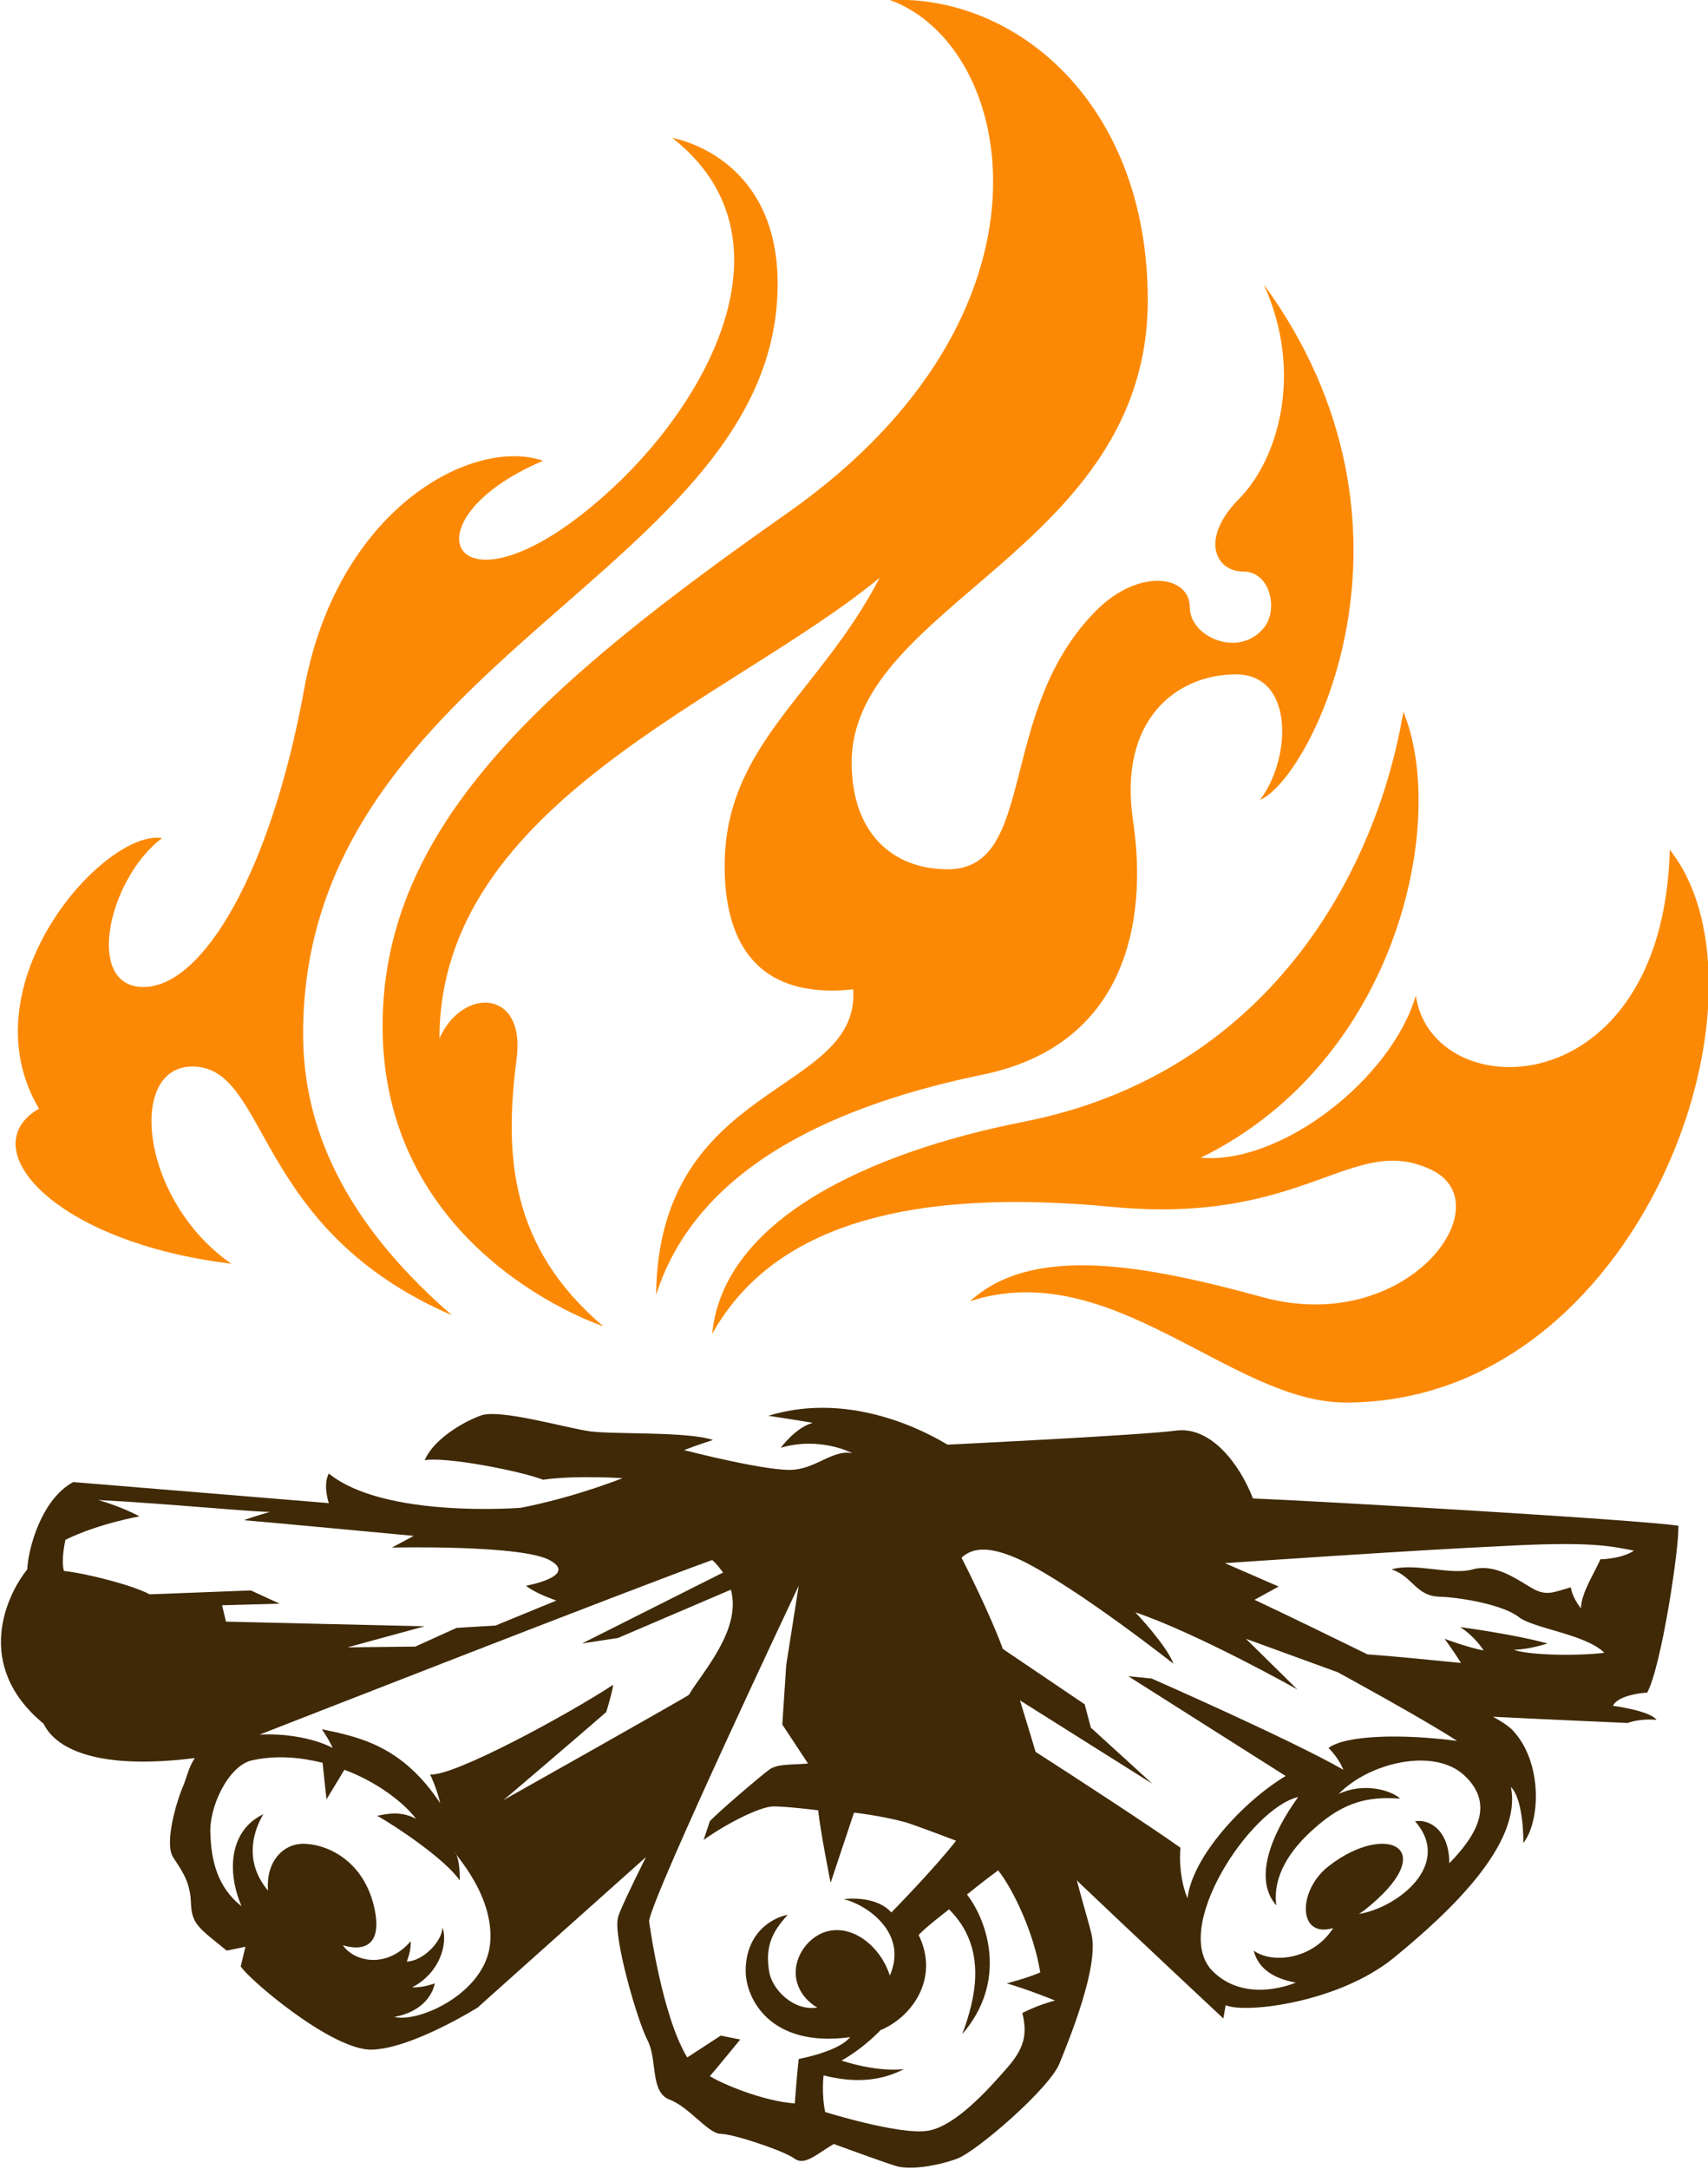
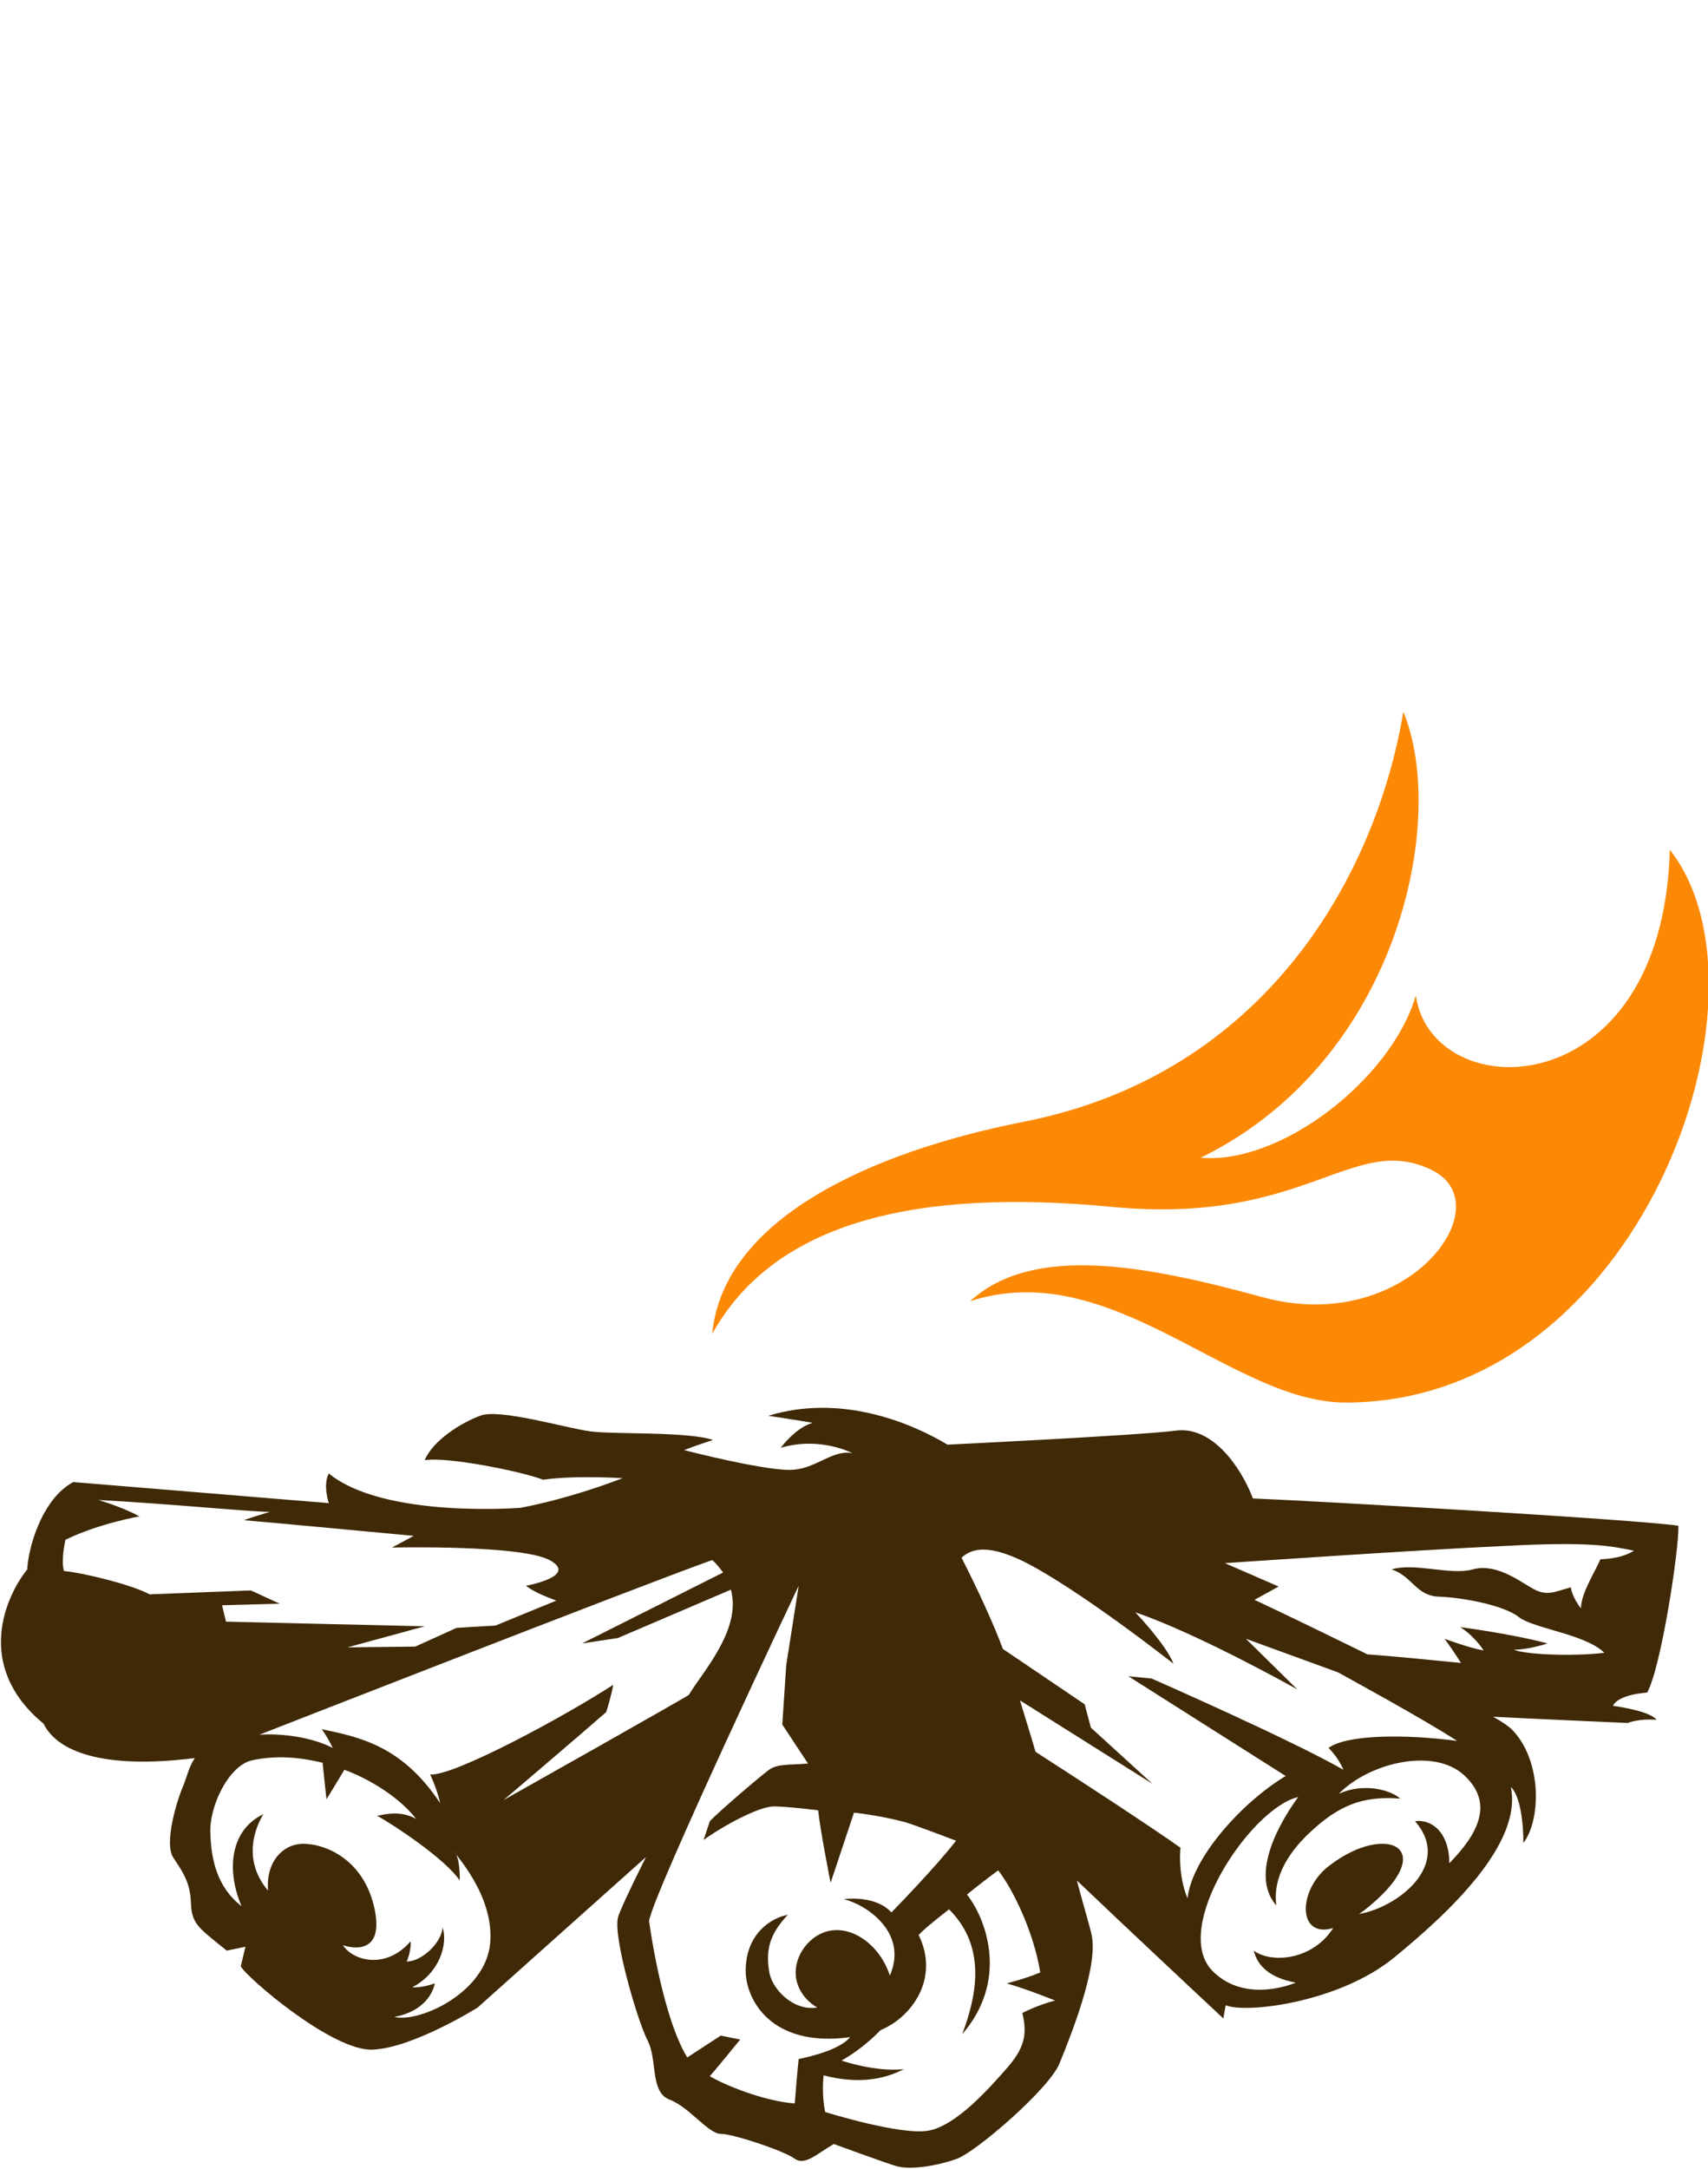
<svg xmlns="http://www.w3.org/2000/svg" version="1.1" id="Layer_1" x="0px" y="0px" viewBox="0 0 219.2 278.2" style="enable-background:new 0 0 219.2 278.2;" xml:space="preserve">
  <style type="text/css">
	.st0{fill-rule:evenodd;clip-rule:evenodd;fill:#3F2906;}
	.st1{fill-rule:evenodd;clip-rule:evenodd;fill:#FC8905;}
</style>
  <g>
    <path class="st0" d="M211.4,217.1c1.8-3.3,4.1-18.4,4-21.4c-5.3-0.8-46.9-3.2-54.6-3.5c-1.7-4.4-5.4-9.3-9.9-8.7   c-4.5,0.6-29.3,1.8-29.3,1.8c-5-3-13.9-6.5-23-3.7c2.8,0.4,5.7,0.9,5.7,0.9c-2.2,0.6-4.1,3.2-4.1,3.2c5.1-1.5,9.2,0.7,9.2,0.7   c-2.4-0.5-4.5,1.8-7.4,2.1c-3,0.4-14.2-2.5-14.2-2.5c1.5-0.6,3.7-1.3,3.7-1.3c-3.2-1.1-12.6-0.7-15.7-1.1c-3.1-0.4-11.8-3-14.2-2   c-2.4,0.9-6,3.1-7.1,5.7c2.7-0.5,12.4,1.4,15.2,2.5c4.1-0.6,10.2-0.2,10.2-0.2c-7.3,2.8-13.1,3.8-13.1,3.8s-17.5,1.4-24.6-4.4   c-0.8,1.5,0,3.8,0,3.8l-32.8-2.7c-4.1,2.2-5.8,8.6-5.9,11.2c-2.6,3.2-7,12.3,2.1,19.8c1.7,3.5,7.5,5.9,19.4,4.4   c-0.8,1.2-1,2.4-1.5,3.6c-0.9,2.1-2.4,7.3-1.3,9.1c1.1,1.7,2.2,3.1,2.3,5.8c0.1,2.8,0.9,3.2,4.6,6.2l2.4-0.5l-0.6,2.5   c0.6,1.3,11.7,10.9,16.9,10.7c5.2-0.2,13.5-5.4,13.5-5.4s15.2-13.6,21.6-19.3c-2.1,4.2-3.5,7.2-3.6,7.8c-0.6,2.5,2.5,13.2,3.8,15.7   c1.3,2.5,0.3,6.6,2.8,7.6c2.5,0.9,5,4.4,6.6,4.4c1.6,0,8.2,2.2,9.5,3.2c1.3,0.9,2.8-0.6,5-1.9c0,0,6,2.2,7.9,2.8   c1.9,0.6,5.4,0,7.9-0.9c2.5-0.9,12-9.1,13.2-12.3c1.3-3.2,5-12.3,4.1-16.4c-0.2-1-1-3.6-1.9-7c6.6,6.3,18.8,17.7,18.8,17.7l0.3-1.7   c2.5,1.1,14.5-0.3,21.6-6.1c7.1-5.8,16.5-14.6,15-21.9c1.7,1.7,1.6,7.2,1.6,7.2c2.2-2.8,2.5-10.4-1.4-14.5c-0.4-0.4-1.2-1-2.5-1.7   c5.9,0.3,17.3,0.8,17.3,0.8s1.4-0.6,3.7-0.4c-0.9-1.2-5.6-1.8-5.6-1.8C207.7,217.3,211.4,217.1,211.4,217.1z M19.2,204.5   c-2.2-1.2-8.2-2.7-11-3c-0.4-1.5,0.2-4,0.2-4c4.3-2.1,9.5-3,9.5-3c-2.4-1.3-5.3-2.1-5.3-2.1c8.2,0.4,21.7,1.7,22.1,1.5   c0,0-3.7,1.1-3.3,1.1c0.4,0,21.7,2,21.7,2l-2.8,1.5c0,0,17-0.4,20.4,1.7c3.4,2-3.2,3.2-3.2,3.2c1,0.8,2.8,1.5,3.9,1.9l-7.8,3.2   l-5,0.3c0,0-2.2,1-5.3,2.4l-8.7,0.1l9.9-2.7L29,208l-0.5-2.1l7.4-0.2l-3.7-1.7L19.2,204.5z M62.9,249.3c-0.6,6.3-9.1,10.2-12.3,9.4   c3.9-0.7,5-3.2,5.2-4.3c0,0-1.6,0.6-2.9,0.5c3.5-1.8,4.6-5.5,3.9-7.7c-0.1,2-2.7,4.4-4.6,4.4c0,0,0.6-1.4,0.5-2.6   c-3.1,3.6-7.3,2.6-8.7,0.5c0,0,5.4,2,4.1-4.5c-1.3-6.5-6.4-8.6-9.4-8.5c-2.4,0.1-4.6,2.3-4.3,6c-3.3-3.9-1.7-8-0.6-9.8   c-4.4,2.1-4.7,7.4-2.8,11.8c-3.1-2.4-3.9-5.9-4-9.3c-0.2-3.4,2.3-8.7,5.3-9.4c3.2-0.7,6.2-0.4,9.1,0.3c0.2,1.8,0.5,4.7,0.5,4.7   l2.3-3.8c4.3,1.6,7.7,4.3,9.2,6.3c-2-1.1-3.9-0.6-5-0.4c2.2,1.2,8.8,5.6,10.6,8.3c0,0,0.1-2.6-0.6-3.6   C58.1,237.6,63.5,243,62.9,249.3z M64.6,230.9c-0.2,0.2,10.7-9.1,13.2-11.3c0,0,0.7-2.2,0.9-3.5c-5.8,3.8-20.5,11.8-23.5,11.5   c0,0,0.8,1.6,1.3,3.7c-4.9-7.4-10.4-8.5-15.2-9.5c0,0,0.8,1.1,1.4,2.4c-2.5-1.3-6.3-1.9-9.4-1.7c0,0,49.1-19.2,58.1-22.4   c0.6,0.5,1,1.1,1.4,1.6l-18.1,9.1l4.6-0.7l14.5-6.2c1.4,5.1-3.6,10.5-5.4,13.5C88.4,217.5,64.8,230.8,64.6,230.9z M102.5,264.1   c-0.2,1.7-0.5,5.7-0.5,5.7c-4.1-0.3-9.3-2.5-10.9-3.5c0.3-0.3,3.9-4.7,3.9-4.7l-2.5-0.5l-4.3,2.8c-3.3-5.4-4.9-17.5-4.9-17.5   c0.5-3.5,19.2-43,19.2-43l-1.6,10.2l-0.5,7.6l3.3,5c-2.2,0.2-3.9,0-5,0.8c-1.1,0.8-6.6,5.5-7.6,6.6l-0.8,2.4c2.8-2,7.2-4.3,9-4.3   c1.7,0,5.7,0.5,5.7,0.5c0.3,2.8,1.6,9.3,1.6,9.3l3-9c2.7,0.3,5.4,0.9,6.5,1.2c1.1,0.3,6.6,2.4,6.6,2.4c-2.7,3.5-8.3,9.2-8.3,9.2   c-2.1-2.3-6.1-1.7-6.1-1.7c2.9,0.7,8.3,4.3,5.9,9.8c-1.2-3.8-4.9-6.7-8.3-5.6c-2.4,0.8-4.2,3.5-3.7,6.1c0.5,2.5,2.7,3.6,2.7,3.6   c-3.1,0.5-5.9-2.4-6.2-4.7c-0.5-3.2,0.4-5,2.4-7.2c-2.1,0.4-5.4,2.4-5.4,7.2c0,3.5,3.1,9.9,13.4,8.5   C107.8,262.9,104,263.8,102.5,264.1z M131.2,258.2c0.7,2.8,0.2,4.6-2,7.1c-2.2,2.5-6.5,7.4-10.1,8c-3.6,0.6-13.2-2.4-13.2-2.4   c-0.5-2.4-0.2-4.7-0.2-4.7c4.3,1.1,7.6,0.6,10.3-0.8c-3.7,0.4-8-1.1-8-1.1c3-1.7,5-3.9,5-3.9c4.1-1.7,7.6-6.7,4.9-12.2   c0.5-0.6,2.1-1.9,3.9-3.3c5,5,3.4,11.4,1.7,16c5.8-6.7,3.3-14.4,0.6-17.9c2.1-1.7,4-3.1,4-3.1c1.9,2.4,4.6,8,5.4,13.1   c-1.9,0.8-4.3,1.4-4.3,1.4c2.8,0.8,6.2,2.2,6.2,2.2C133.1,257.2,131.2,258.2,131.2,258.2z M151.5,237c-3.8-2.7-13-8.7-18.6-12.3   c-0.7-2.4-1.4-4.6-2-6.6l17,10.7l-7.9-7.2l-0.8-3l-10.5-7.1c-1-2.8-3.3-7.8-5.3-11.7c1.5-1.4,3.8-1.5,7.8,0.4   c7.1,3.5,19.4,13.2,19.4,13.2c-0.9-2.4-4.9-6.6-4.9-6.6c8.2,2.8,20.8,9.9,20.8,9.9l-6.6-6.5l11.8,4.3c0,0,11.2,6.1,15.3,8.8   c-6.8-0.9-14.2-0.8-16.5,0.9c1.4,1.4,1.9,2.8,1.9,2.8c-6.6-3.8-24.6-11.7-24.6-11.7l-3-0.3l20.2,12.8c-5.5,3.3-12,10.4-12.6,15.7   C151.1,240.3,151.5,237,151.5,237z M186,239c0-4.1-2.4-5.7-4.4-5.4c4.9,5.6-2.3,11.1-7.2,11.9c0.2-0.1,0.4-0.3,0.6-0.4   c10.2-8,3-11.5-4.4-5.8c-4.1,3.1-4.1,9.4,0.5,8c-2.6,4.1-7.9,4.6-10.2,2.9c0.5,2,2.1,3.5,5.4,4.1c0,0-6.3,2.8-10.6-1.4   c-5.6-5.4,4.8-21,10.9-22.4c-3.4,4.7-5.8,10.5-2.8,13.9c-0.5-3.7,1.7-7.1,4.9-9.9c3.8-3.4,6.9-4.1,11-3.8c-1.2-1.1-4.7-2.1-7.9-0.6   c3.9-4,12.2-6,16.1-2.4C191.9,231.4,189.5,235.4,186,239z M184.7,204.8c3,0.1,8.3,1.1,10.2,2.6c1.9,1.5,8.6,2.2,11,4.6   c-4.3,0.5-10.3,0.2-11.6-0.4c1.9,0,4.3-0.8,4.3-0.8c-4.4-1.2-11.2-2.1-11.2-2.1c2,1.3,3,3,3,3c-2.1-0.4-5-1.5-5-1.5   c1.3,1.8,2.1,3.1,2.1,3.1c-4-0.4-9.1-0.9-12-1.1c-4.5-2.2-9.4-4.6-14.5-7l3.1-1.7l-6.9-3c0,0,24.7-1.7,35.8-2.2   c11.1-0.6,13.7,0,16.7,0.6c-1.7,1.1-4.3,1.1-4.3,1.1c-0.8,1.8-2.5,4.4-2.5,6.3c-1.2-1.5-1.3-2.7-1.3-2.7c-2.2,0.6-3.1,1.2-5,0.1   c-1.9-1.1-4.7-3.2-7.6-2.4c-2.8,0.8-7.4-0.9-10.4,0C181.3,202.2,181.7,204.7,184.7,204.8z" />
-     <path class="st1" d="M49.1,131.6c0,29.3,28.3,38.5,28.3,38.5c-12-10.2-12.7-22-11.1-34.3c1.2-9-7-9.2-9.9-2.6   c0-30.2,37.6-43.5,56.5-59.1C105.1,89.1,93,95.5,93,111.1c0,8.7,3.3,17.2,16.5,15.8c0.9,13.7-25,11.6-25.3,39.2   c5.4-17,24.1-24.6,42.1-28.3c18-3.8,21.1-19.3,19.1-32.6c-1.9-13,5.7-18.7,13.2-18.7c7.6,0,7.1,10.9,3.1,16.1   c6.4-2.6,23.2-35,0.5-66.1c5.2,11.5,1.7,22.5-3.1,27.4c-5.2,5.2-3.1,9.4,0.4,9.4c3.6,0,4.5,4.9,2.8,7.1c-3.1,4.1-9.6,1.4-9.6-2.5   c0-4.1-6.5-5.1-12,0.4c-12.9,12.9-7.5,33.2-19.1,33.2c-6.9,0-12.3-4.5-12.3-13.7c0-20.3,38-27.4,38-59.3c0-25.3-17-39.2-33.1-38.5   c16.3,5.9,23.2,40.2-13,65.7C70.3,87.4,49.1,105.6,49.1,131.6z" />
    <path class="st1" d="M131.3,143.9c-19.7,3.9-38.5,12.5-39.9,27.2c8-14.4,26.2-18.7,51.3-16.3c25,2.4,30.9-9.7,41.1-4.7   c9.1,4.5-3.3,21.3-21.7,16.3c-15-4.1-29.5-6.9-37.6,0.5c18.2-5.9,33.5,13,48.2,13c37.8,0,56.2-52.4,41.6-70.9   c-0.9,33.1-30.5,33.1-32.6,18.7c-3.1,10.6-17.2,21.7-27.6,20.8c25.5-12.5,31.7-43.5,26-57.2C176.6,112.2,162.5,137.8,131.3,143.9z" />
-     <path class="st1" d="M29.7,162.1c-11.6-8-13.5-25.3-5-25.3c9.9,0,7.6,20.8,33.3,31.9c-15.6-13.5-19.1-26.2-19.1-36.1   c0-48.2,60.9-59.3,60.9-96.2c0-16.5-13.5-18.7-13.5-18.7c16.3,12.8,4.5,34.3-9,46.1c-19.1,16.8-26,3.1-7.6-4.7   c-9-3.1-26.5,6.1-30.7,29.5c-4.3,23.4-13,38-20.6,38c-7.6,0-4.5-13.9,2.4-19.1c-7.3-1.2-25.3,18.7-15.8,34.7   C-3.6,147.2,6.8,159.3,29.7,162.1z" />
  </g>
</svg>